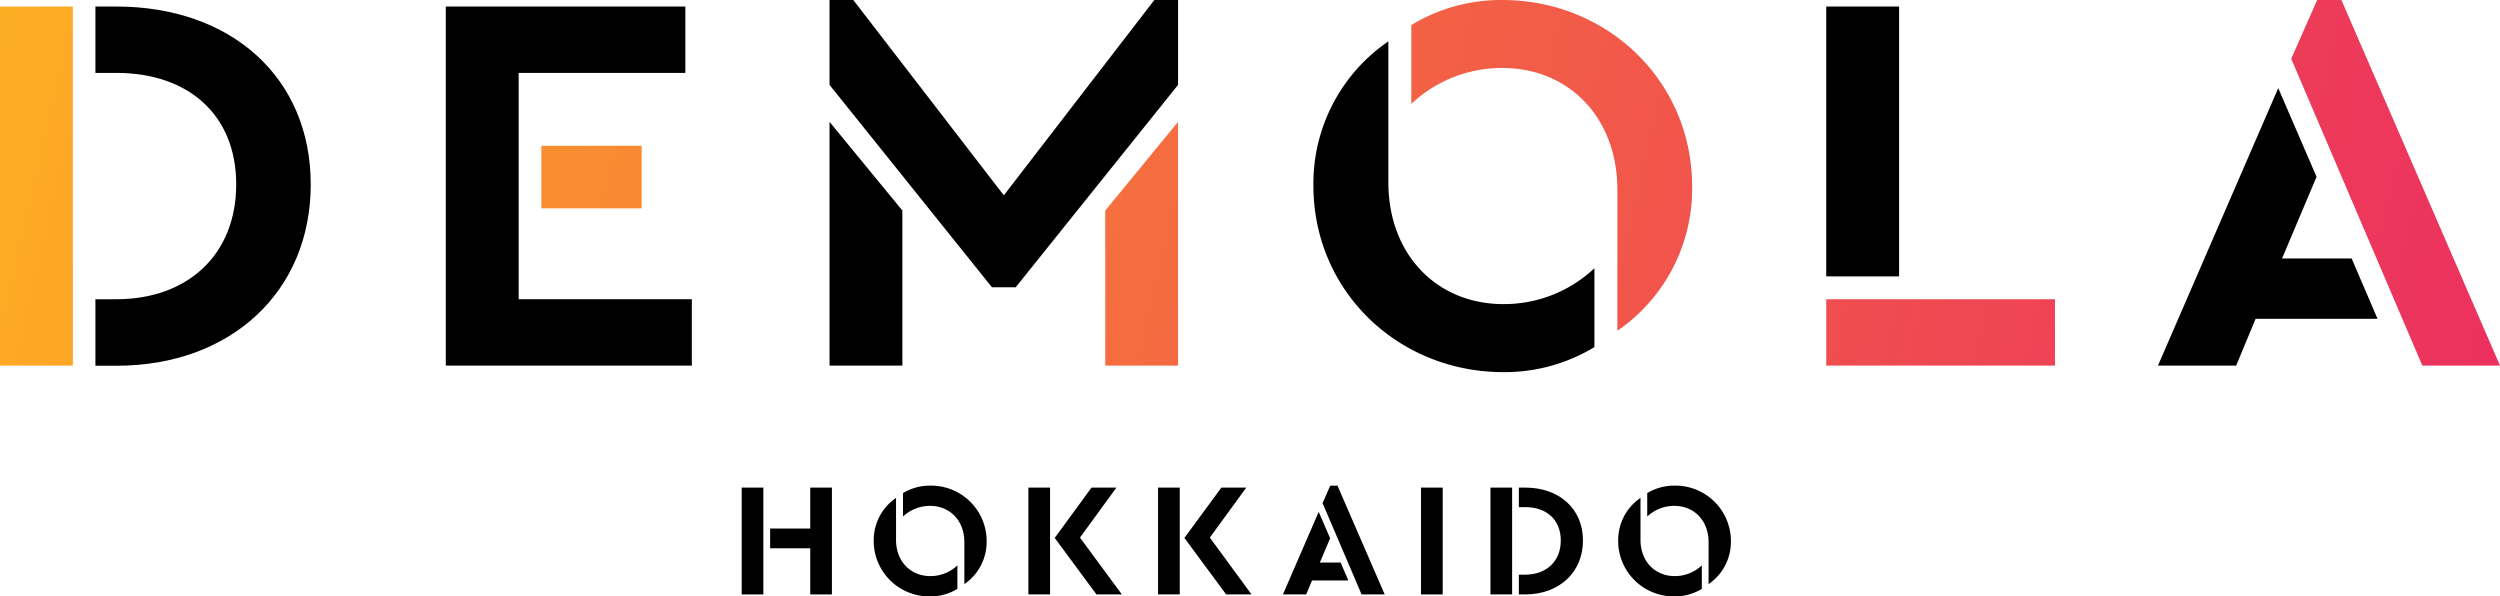
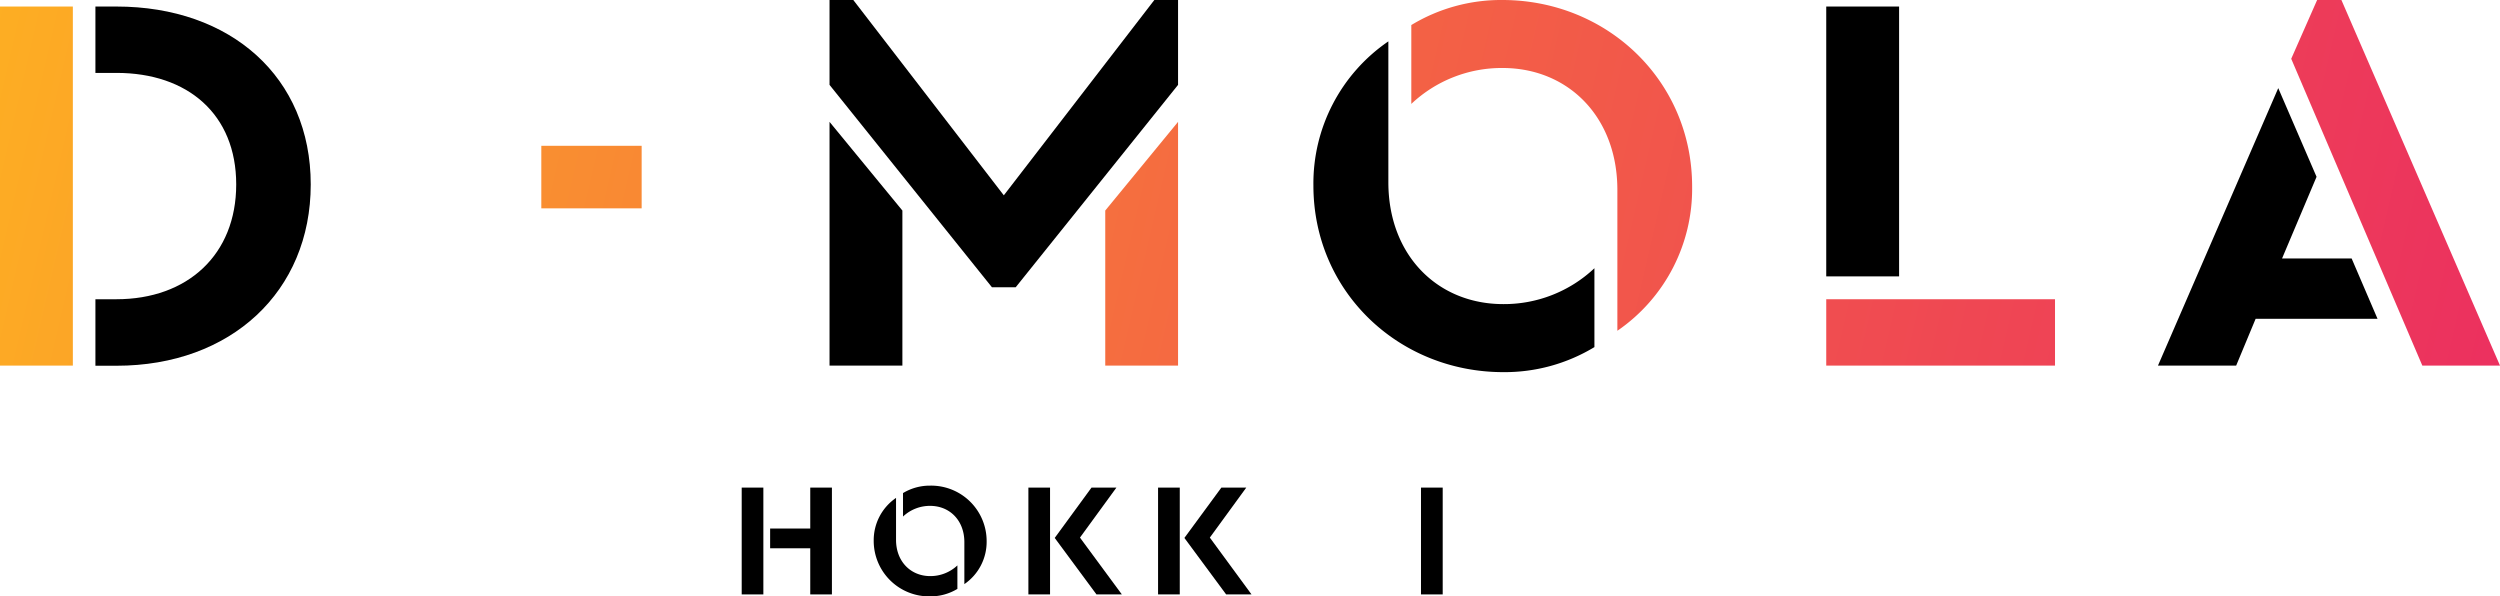
<svg xmlns="http://www.w3.org/2000/svg" xmlns:xlink="http://www.w3.org/1999/xlink" viewBox="0 0 524 125">
  <defs>
    <style>.cls-1{fill:url(#新規グラデーションスウォッチ_3);}.cls-2{fill:url(#新規グラデーションスウォッチ_3-2);}.cls-3{fill:url(#新規グラデーションスウォッチ_3-3);}.cls-4{fill:url(#新規グラデーションスウォッチ_3-4);}.cls-5{fill:url(#新規グラデーションスウォッチ_3-5);}.cls-6{fill:url(#新規グラデーションスウォッチ_3-6);}</style>
    <linearGradient id="新規グラデーションスウォッチ_3" x1="-31.13" y1="30.04" x2="549.27" y2="164.14" gradientUnits="userSpaceOnUse">
      <stop offset="0" stop-color="#feb420" />
      <stop offset="0.5" stop-color="#f46543" />
      <stop offset="1" stop-color="#ea2764" />
    </linearGradient>
    <linearGradient id="新規グラデーションスウォッチ_3-2" x1="-24.82" y1="2.74" x2="555.43" y2="136.8" xlink:href="#新規グラデーションスウォッチ_3" />
    <linearGradient id="新規グラデーションスウォッチ_3-3" x1="-22.08" y1="-9.3" x2="558.25" y2="124.78" xlink:href="#新規グラデーションスウォッチ_3" />
    <linearGradient id="新規グラデーションスウォッチ_3-4" x1="-13.9" y1="-44.63" x2="566.36" y2="89.43" xlink:href="#新規グラデーションスウォッチ_3" />
    <linearGradient id="新規グラデーションスウォッチ_3-5" x1="-17.63" y1="-28.37" x2="562.6" y2="105.68" xlink:href="#新規グラデーションスウォッチ_3" />
    <linearGradient id="新規グラデーションスウォッチ_3-6" x1="-6.14" y1="-78.44" x2="574.17" y2="55.63" xlink:href="#新規グラデーションスウォッチ_3" />
  </defs>
  <g id="レイヤー_2" data-name="レイヤー 2">
    <g id="design">
      <path d="M160,124.59h-4.54V102.2H160Zm14.37,0h-4.54v-9.67h-8.41v-4.14h8.41V102.2h4.54Z" />
      <path d="M183.13,113.36a10.74,10.74,0,0,1,4.68-9v8.79c0,4.54,3.07,7.6,7.17,7.6a8.26,8.26,0,0,0,5.69-2.24v4.92A10.86,10.86,0,0,1,195,125,11.63,11.63,0,0,1,183.13,113.36Zm19,.27c0-4.55-3.07-7.6-7.17-7.6a8.21,8.21,0,0,0-5.69,2.24v-4.92a10.83,10.83,0,0,1,5.69-1.56,11.63,11.63,0,0,1,11.84,11.64,10.73,10.73,0,0,1-4.67,9Z" />
      <path d="M215.55,102.2h4.54v22.39h-4.54Zm19.59,22.39h-5.32l-8.75-11.84,7.71-10.55H234l-7.64,10.48Z" />
      <path d="M242.73,102.2h4.55v22.39h-4.55Zm19.59,22.39H257l-8.75-11.84L256,102.2h5.22l-7.64,10.48Z" />
-       <path d="M276.4,107.29l2.39,5.53-2.15,5.09H281l1.61,3.76H275l-1.22,2.92h-4.88Zm.81-1.84,1.61-3.66h1.52l9.89,22.8h-4.84Z" />
      <path d="M297.84,102.2h4.55v22.39h-4.55Z" />
-       <path d="M316.94,124.59H312.4V102.2h4.54Zm14.85-11.3c0,6.69-5,11.3-12.12,11.3h-1.32v-4.14h1.32c4.44,0,7.47-2.78,7.47-7.16s-3-7-7.47-7h-1.32V102.2h1.32C326.8,102.2,331.79,106.61,331.79,113.29Z" />
-       <path d="M339.17,113.36a10.72,10.72,0,0,1,4.68-9v8.79c0,4.54,3.06,7.6,7.17,7.6a8.25,8.25,0,0,0,5.68-2.24v4.92A10.82,10.82,0,0,1,351,125,11.63,11.63,0,0,1,339.17,113.36Zm18.95.27c0-4.55-3.07-7.6-7.17-7.6a8.21,8.21,0,0,0-5.69,2.24v-4.92a10.86,10.86,0,0,1,5.69-1.56,11.63,11.63,0,0,1,11.85,11.64,10.74,10.74,0,0,1-4.68,9Z" />
      <rect class="cls-1" y="1.37" width="15.27" height="75.26" />
      <path d="M65.13,38.66c0,22.46-16.73,38-40.71,38H20V62.72h4.4c14.93,0,25.11-9.35,25.11-24.06S39.35,15.28,24.42,15.28H20V1.37h4.4C48.4,1.37,65.13,16.19,65.13,38.66Z" />
-       <polygon points="93.44 1.37 143.65 1.37 143.65 15.28 108.71 15.28 108.71 62.72 145.01 62.72 145.01 76.63 93.44 76.63 93.44 1.37" />
      <rect class="cls-2" x="113.46" y="30.56" width="21.03" height="13.11" />
      <polygon points="246.92 17.79 212.89 60.21 207.91 60.21 173.87 17.79 173.87 0 178.85 0 210.4 40.94 241.95 0 246.92 0 246.92 17.79" />
      <polygon points="189.14 44.13 189.14 76.63 173.87 76.63 173.87 25.54 189.14 44.13" />
      <polygon class="cls-3" points="246.92 76.63 231.66 76.63 231.66 44.13 246.92 25.54 246.92 76.63" />
      <path d="M275.29,38.89A36.07,36.07,0,0,1,291,8.67V38.2c0,15.28,10.29,25.54,24.08,25.54a27.62,27.62,0,0,0,19.11-7.52V72.75A36.29,36.29,0,0,1,315.09,78C293.16,78,275.29,61.12,275.29,38.89Z" />
      <path class="cls-4" d="M339,39.8c0-15.28-10.29-25.55-24.08-25.55a27.63,27.63,0,0,0-19.11,7.53V5.25A36.29,36.29,0,0,1,314.87,0c21.94,0,39.8,16.88,39.8,39.11A36.07,36.07,0,0,1,339,69.33Z" />
      <rect x="382.78" y="1.37" width="15.27" height="56.56" />
      <rect class="cls-5" x="382.78" y="62.72" width="47.95" height="13.91" />
      <polygon points="477.52 18.47 485.55 37.06 478.32 54.17 492.9 54.17 498.33 66.82 472.78 66.82 468.7 76.63 452.31 76.63 477.52 18.47" />
      <polygon class="cls-6" points="480.24 12.32 485.67 0 490.76 0 524 76.63 507.72 76.63 480.24 12.32" />
    </g>
  </g>
</svg>